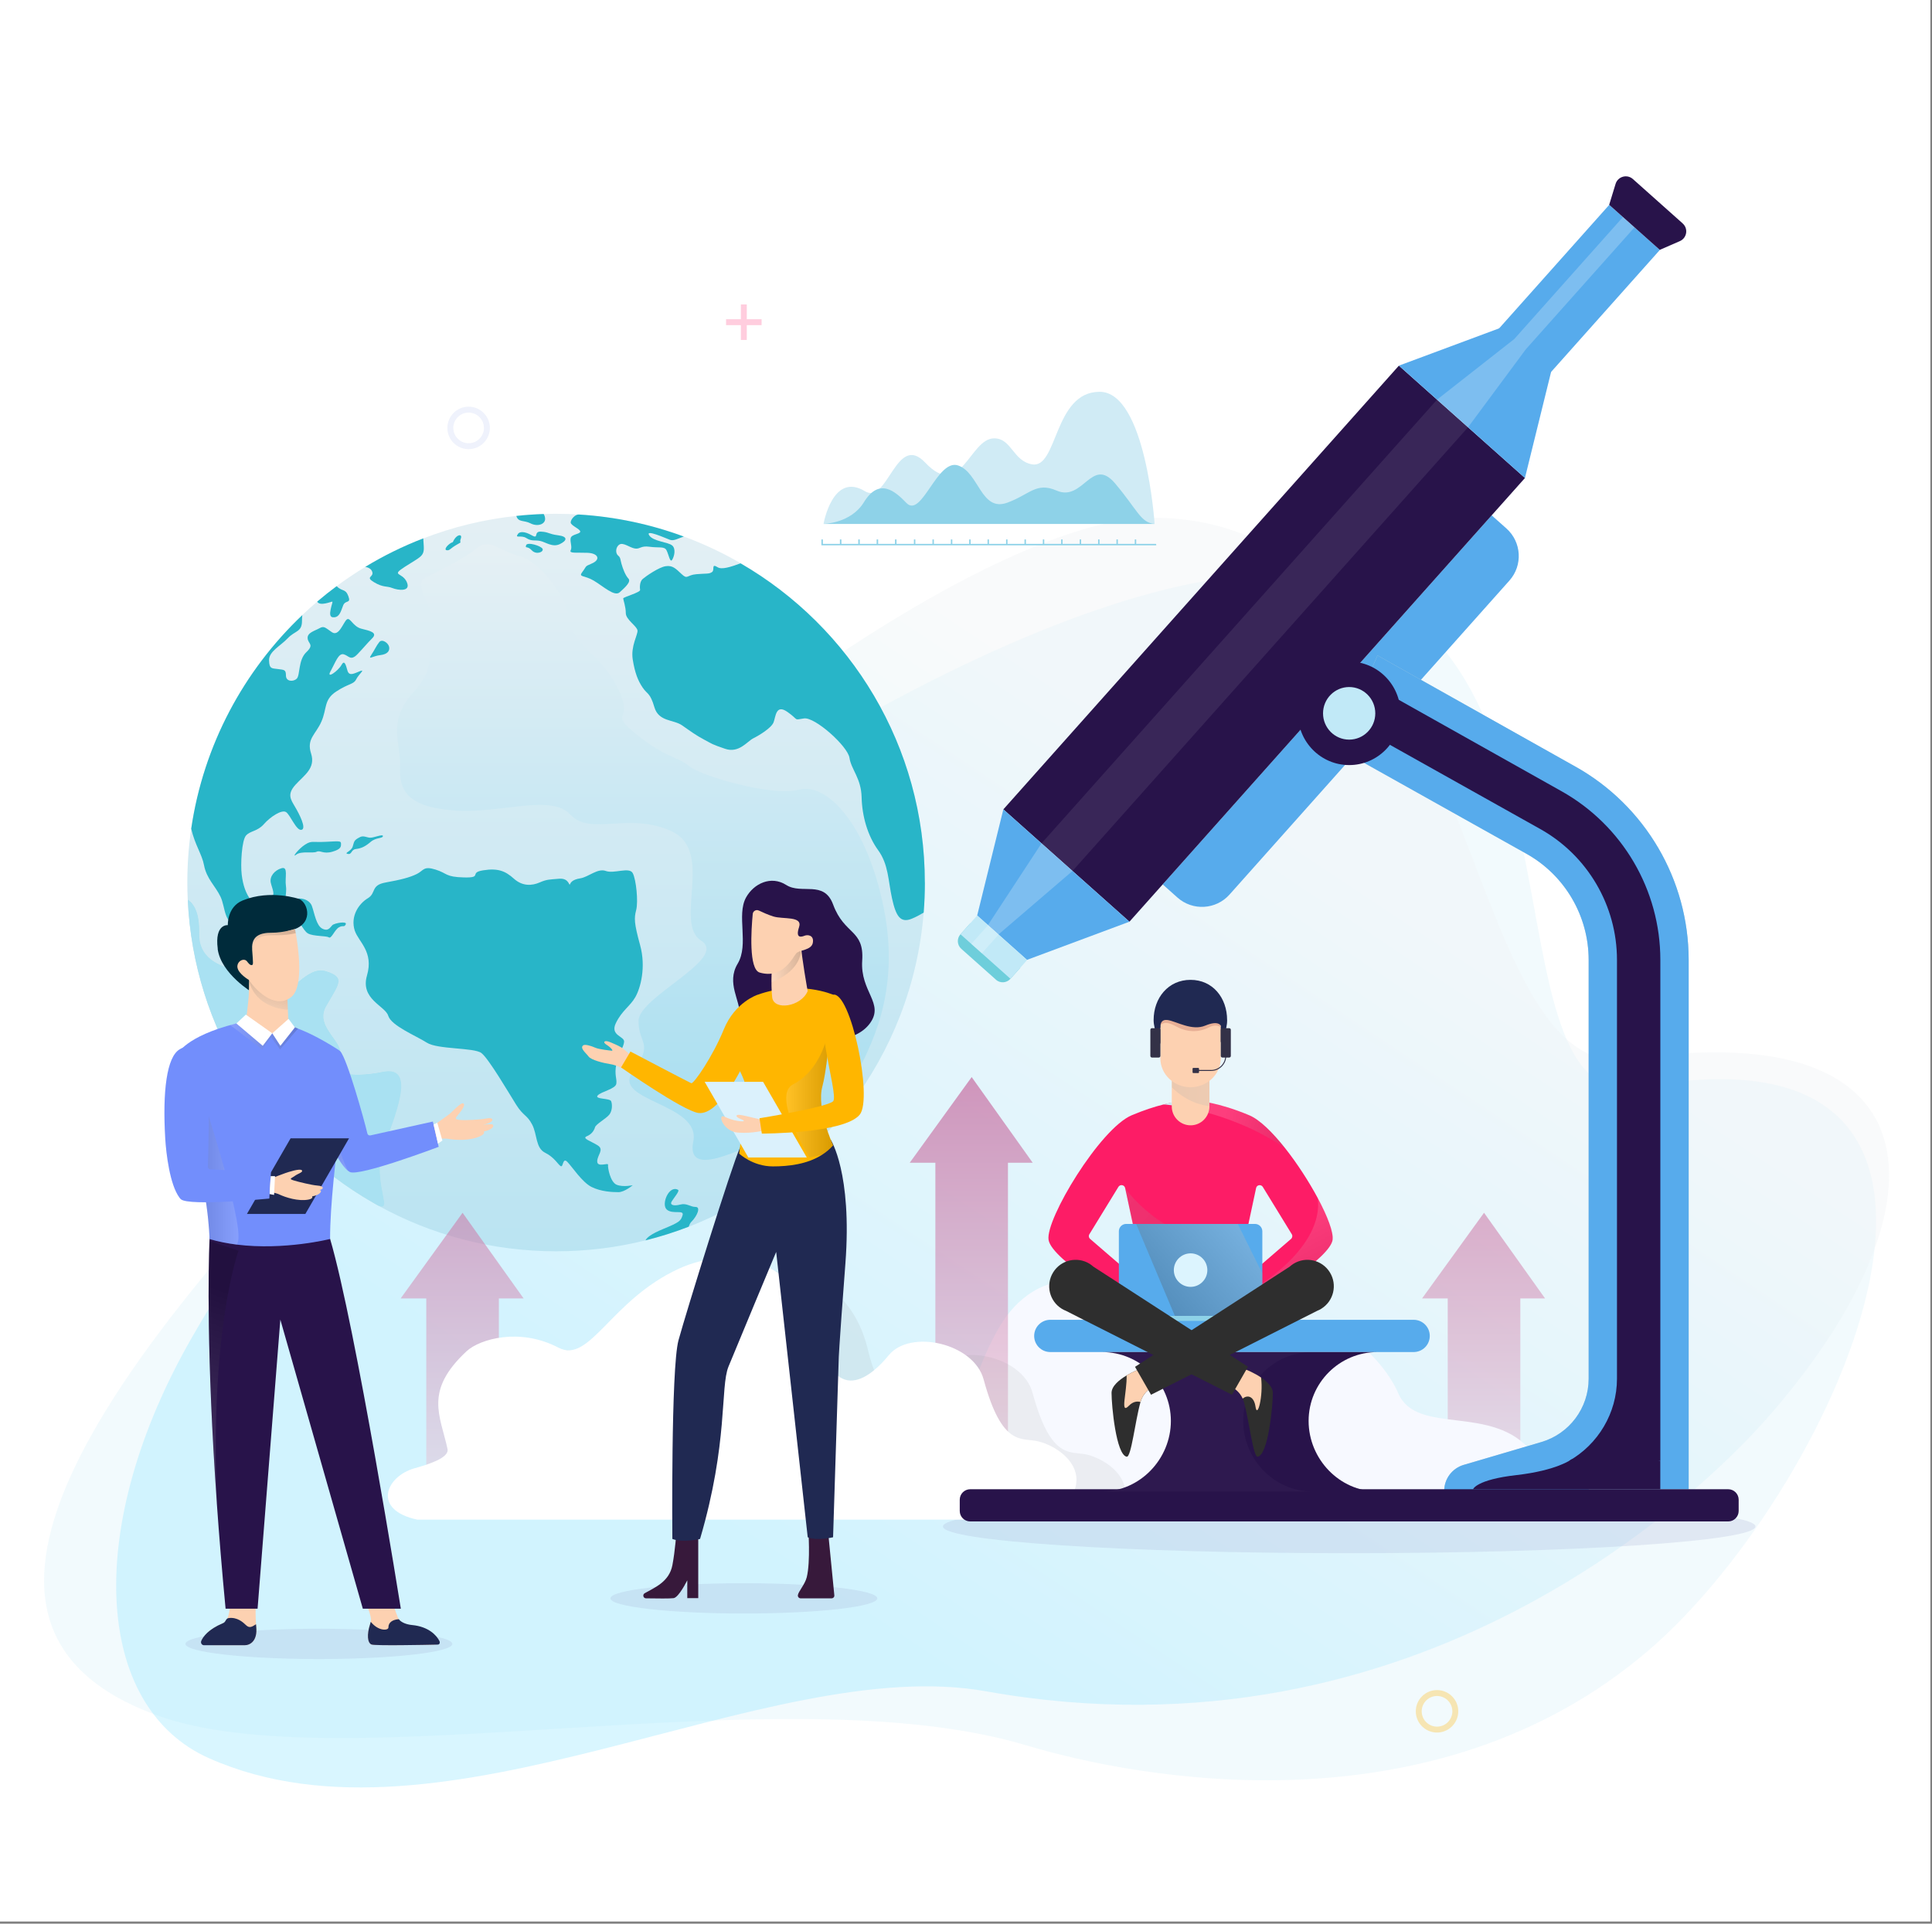
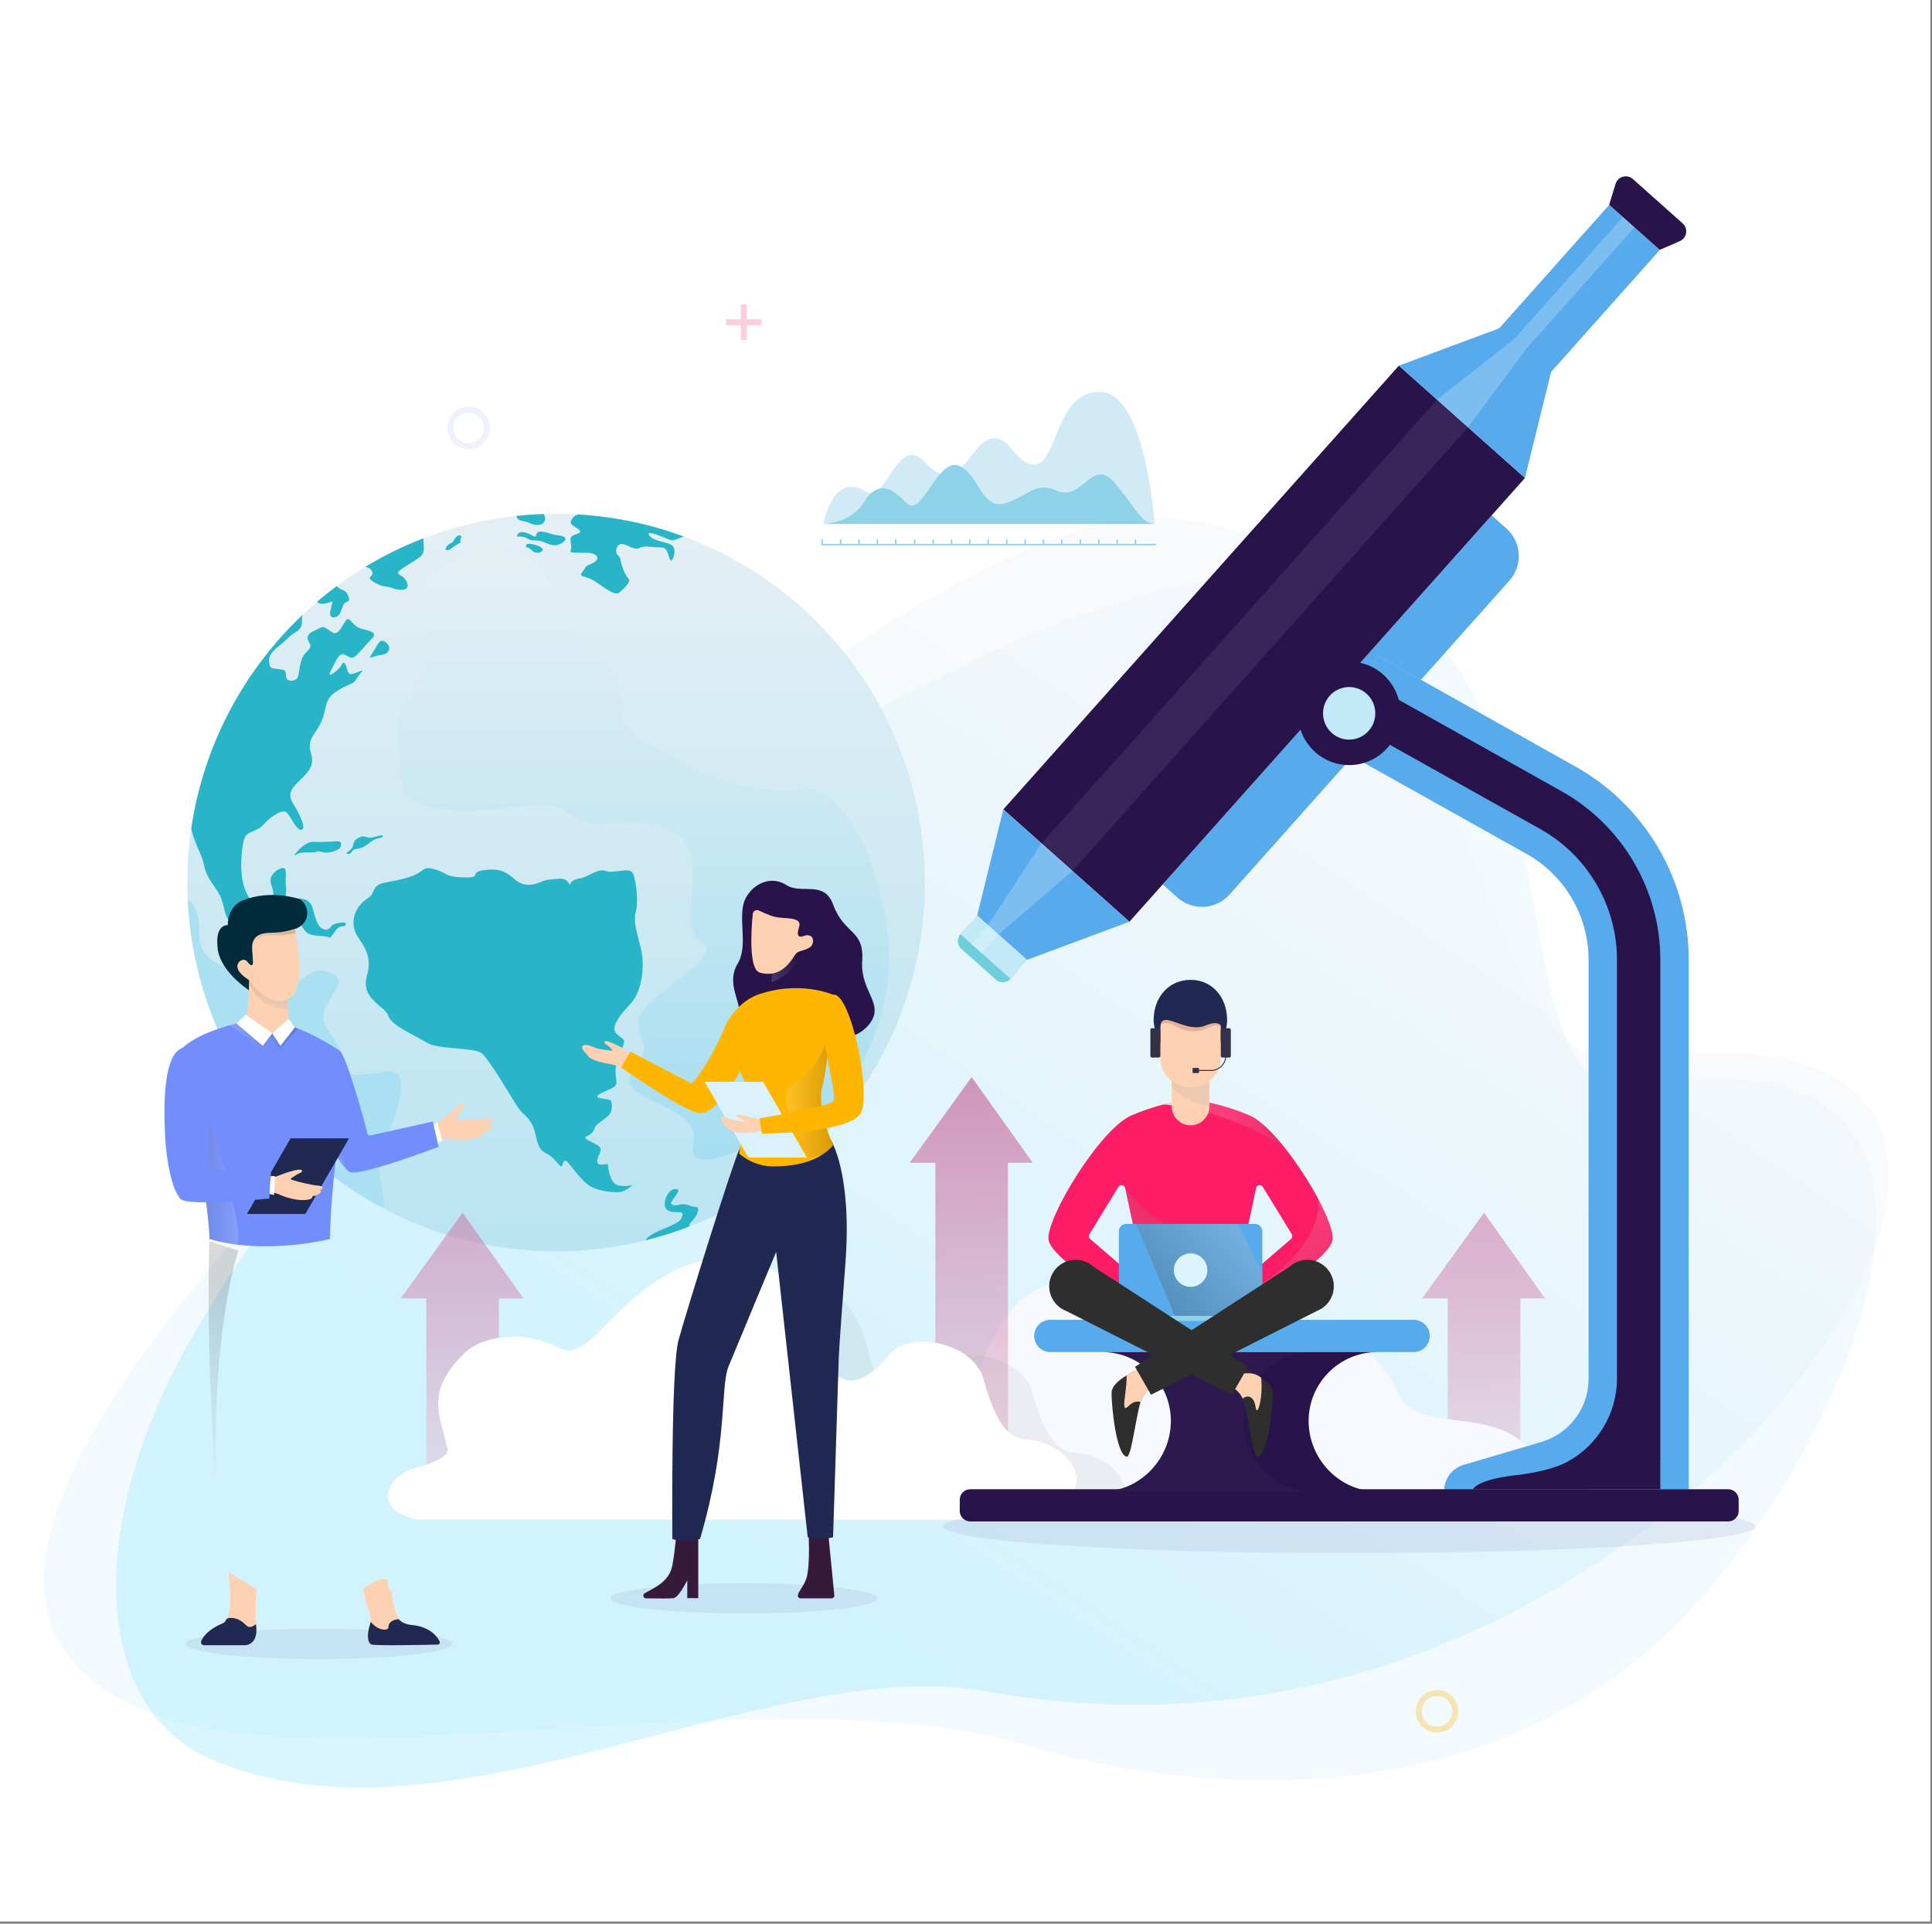
<svg xmlns="http://www.w3.org/2000/svg" width="482" height="480" viewBox="0 0 482 480" fill="none">
  <rect x="0" y="0" width="482" height="480" fill="#808080" stroke="none" />
  <rect width="481.59" height="479.45" fill="white" />
  <path opacity="0.15" d="M95.998 268.769C21.135 345.018 -19.745 406.321 38.898 427.907C84.942 444.864 194.827 417.153 256.063 435.497C283.741 443.791 357.508 457.91 411.254 411.821C459.064 370.807 511.615 252.37 409.119 271.296C367.948 278.897 401.461 149.953 323.614 143.536C268.437 138.987 158.955 204.649 95.998 268.769V268.769Z" fill="#A9E1F2" />
  <path opacity="0.42" d="M440.408 354.374C424.937 371.824 354.177 441.343 246.013 422.015C191.082 412.2 110.63 464.628 52.212 438.738C23.192 425.872 20.878 380.599 48.008 333.492C59.724 313.125 69.404 300.661 89.38 274.559C147.486 198.635 246.282 129.295 287.251 129.183C370.352 128.948 362.415 270.837 406.481 264.309C486.329 252.482 485.893 303.065 440.397 354.385L440.408 354.374Z" fill="url(#paint0_linear_2250_2)" />
  <path opacity="0.57" d="M385.465 323.981L370.24 302.607L354.78 323.981H361.185V375.614H379.294V323.981H385.465Z" fill="url(#paint1_linear_2250_2)" />
  <path d="M92.945 300.025C93.069 300.081 93.203 300.159 93.338 300.249C93.203 300.181 93.08 300.103 92.945 300.025Z" fill="#C0E1E6" />
  <path d="M230.743 220.21C230.743 222.736 230.643 225.229 230.441 227.7C227.557 263.583 204.071 293.653 171.832 306.083C168.345 307.436 164.745 308.576 161.056 309.493C153.913 311.27 146.435 312.22 138.744 312.22C122.625 312.22 107.478 308.073 94.309 300.796C98.334 302.73 92.812 294.715 95.539 286.879C98.457 278.506 104.135 265.751 95.539 267.428C86.943 269.105 81.834 267.663 84.45 264.074C87.066 260.486 78.235 256.63 81.354 251.119C84.472 245.608 86.395 243.92 81.354 242.321C76.312 240.723 72.478 249.196 70.533 245.339C68.588 241.483 49.394 244.836 49.696 232.886C49.808 228.27 48.679 225.676 46.834 224.458C46.767 223.049 46.734 221.63 46.734 220.21C46.734 215.638 47.069 211.144 47.717 206.74C50.78 185.881 60.83 167.302 75.429 153.452C76.636 152.301 77.877 151.183 79.151 150.098C80.716 148.768 82.326 147.483 83.992 146.253C86.294 144.543 88.675 142.944 91.135 141.446C95.718 138.674 100.558 136.293 105.611 134.337C112.944 131.509 120.724 129.586 128.829 128.725C131.076 128.479 133.356 128.323 135.636 128.256C136.665 128.211 137.693 128.2 138.733 128.2C140.644 128.2 142.522 128.256 144.4 128.367C153.567 128.926 162.353 130.815 170.603 133.867C175.532 135.689 180.261 137.914 184.744 140.518C212.232 156.437 230.721 186.16 230.721 220.21H230.743Z" fill="url(#paint2_linear_2250_2)" />
  <path d="M88.53 232.25C89.413 234.977 93.292 237.436 91.559 243.395C89.827 249.341 96.098 250.962 96.858 253.455C97.618 255.948 103.777 258.43 106.483 260.162C109.188 261.895 118.276 261.347 120.109 262.756C121.943 264.164 126.928 272.705 128.761 275.622C130.595 278.54 131.467 278.115 132.763 280.597C134.06 283.089 133.591 286.432 135.994 287.628C138.386 288.813 139.258 290.657 139.906 290.981C140.555 291.306 140.342 288.712 141.527 289.897C142.712 291.082 145.205 294.983 147.586 296.168C149.967 297.353 152.773 297.465 154.293 297.465C155.813 297.465 157.859 295.732 157.859 295.732C157.859 295.732 155.478 296.269 153.857 295.621C152.236 294.972 151.588 291.294 151.7 290.646C151.812 289.998 148.995 291.406 148.995 289.785C148.995 288.164 150.828 286.868 149.106 285.783C147.374 284.699 145.104 284.051 146.401 283.514C147.698 282.978 148.234 282.005 148.458 281.245C148.682 280.485 151.275 279.076 152.024 278.104C152.784 277.131 152.784 275.51 152.46 274.75C152.136 273.99 148.246 274.314 149.106 273.342C149.967 272.369 153.544 271.721 153.757 270.424C153.969 269.127 153.22 268.256 153.757 265.561C154.293 262.856 155.59 261.347 155.702 259.939C155.813 258.53 152.136 258.43 153.645 255.288C155.154 252.147 157.211 251.074 158.508 248.794C159.804 246.513 161.213 241.326 159.692 235.815C158.183 230.304 158.183 229.108 158.72 227.052C159.256 224.995 158.72 219.484 157.859 217.863C156.998 216.242 153.209 218.075 151.152 217.326C149.095 216.566 146.826 218.835 144.769 219.16C142.712 219.484 142.388 220.244 142.176 220.669C141.963 221.105 141.963 219.048 139.47 219.26C136.978 219.472 136.441 219.405 134.608 220.199C132.775 220.993 130.394 221.205 128.225 219.26C126.067 217.315 124.223 216.577 120.545 217.159C116.868 217.74 120.545 219.048 115.783 218.936C111.021 218.824 111.67 217.908 108.64 216.969C105.611 216.018 105.723 217.214 103.99 218.075C102.257 218.936 99.988 219.517 96.198 220.199C92.409 220.881 93.929 222.826 91.761 224.134C89.592 225.431 87.323 228.572 88.519 232.25H88.53Z" fill="#28B5C8" />
  <path d="M172.514 304.82C172.235 305.099 172.011 305.546 171.821 306.083C168.333 307.436 164.734 308.576 161.045 309.492C161.347 308.844 162.342 307.927 165.528 306.62C169.474 304.988 169.854 304.675 170.29 303.21C170.726 301.746 167.797 303.098 166.344 301.802C164.89 300.505 166.891 295.62 169.161 296.883C169.652 297.151 168.076 298.929 167.562 299.801C167.048 300.661 168.076 300.997 169.708 300.561C171.329 300.125 172.19 301.153 173.543 301.153C174.895 301.153 173.923 303.423 172.514 304.831V304.82Z" fill="#28B5C8" />
  <path d="M82.472 167.459C81.287 169.627 84.416 167.347 85.177 165.95C85.937 164.552 86.261 165.838 86.686 167.336C87.122 168.834 88.418 168.007 89.827 167.459C91.236 166.922 89.503 168.219 88.855 169.516C88.206 170.812 87.021 170.488 83.88 172.545C80.739 174.602 81.611 176.759 80.202 180.012C78.794 183.265 76.413 184.338 77.609 188.016C78.794 191.694 75.876 193.427 73.719 195.808C71.55 198.189 72.534 199.485 73.607 201.319C74.691 203.152 76.525 206.729 75.228 207.053C73.931 207.377 72.411 203.264 71.338 202.615C70.253 201.967 67.448 203.8 65.827 205.645C64.206 207.478 62.473 207.266 61.389 208.462C60.304 209.647 59.98 215.705 60.304 218.276C60.629 220.847 61.277 222.949 62.797 224.905C64.306 226.85 65.715 224.793 67.336 224.145C68.957 223.497 67.872 221.764 67.548 220.221C67.224 218.668 68.521 217.125 70.253 216.633C71.986 216.152 71.013 218.958 71.338 221.116C71.662 223.284 70.477 224.793 72.098 226.303C73.719 227.812 73.283 224.793 73.931 224.357C74.579 223.922 77.173 224.246 77.821 226.09C78.47 227.923 78.906 230.953 80.415 231.713C81.924 232.473 82.36 231.389 82.907 230.852C83.444 230.316 86.697 229.768 86.261 230.64C85.825 231.501 85.613 230.752 84.528 231.4C83.444 232.048 82.695 234.318 82.035 233.893C81.387 233.457 78.246 233.68 76.849 232.92C75.451 232.16 74.792 229.03 72.634 229.354C70.466 229.678 70.578 230.539 68.096 229.242C65.603 227.946 65.603 228.382 64.418 228.706C63.233 229.03 63.557 230.975 59.656 230.875C55.766 230.763 56.303 226.437 55.006 223.731C53.709 221.026 51.541 219.294 50.892 215.839C50.4 213.19 48.601 210.753 47.706 206.774C50.769 185.915 60.819 167.336 75.418 153.486C75.362 153.966 75.34 154.458 75.34 154.939C75.34 157.756 73.607 157.32 71.774 159.265C69.94 161.21 67.067 162.54 67.123 164.776C67.179 167.012 67.883 166.721 69.393 166.945C70.902 167.157 71.338 167.056 71.338 168.566C71.338 170.075 73.171 170.186 74.043 169.326C74.904 168.465 74.367 164.675 76.424 162.73C78.481 160.785 76.86 160.674 76.748 159.265C76.636 157.857 78.481 157.432 79.666 156.772C80.851 156.113 81.074 156.56 82.807 157.745C84.54 158.93 85.624 155.364 86.485 154.604C87.345 153.843 87.994 156.336 90.162 156.873C92.331 157.409 94.276 157.845 92.868 159.254C91.459 160.662 90.922 161.411 89.19 163.222C87.457 165.033 87.021 163.58 85.724 163.256C84.428 162.932 83.668 165.313 82.483 167.47L82.472 167.459Z" fill="#28B5C8" />
  <path d="M101.475 145.213C102.626 147.739 99.306 147.303 97.864 146.722C96.422 146.152 95.629 146.655 93.326 145.28C91.023 143.905 93.248 144.051 92.89 142.754C92.689 142.027 92.063 141.614 91.124 141.446C95.696 138.674 100.547 136.281 105.6 134.336C105.633 134.895 105.678 135.566 105.723 136.337C105.868 138.864 104.862 138.931 101.106 141.357C97.361 143.782 100.312 142.687 101.475 145.202V145.213Z" fill="#28B5C8" />
  <path d="M85.612 151.06C85.042 152.502 84.752 153.877 83.444 154.022C82.147 154.167 82.293 153.083 82.505 151.999C82.717 150.915 83.086 150.121 82.874 150.11C82.661 150.099 79.777 151.351 79.14 150.11C80.705 148.779 82.315 147.494 83.98 146.264C85.378 147.673 86.183 146.801 86.909 148.757C87.636 150.702 86.183 149.618 85.612 151.06V151.06Z" fill="#28B5C8" />
  <path d="M94.622 160.215C93.929 161.042 93.471 162.16 92.599 163.457C91.738 164.754 93.035 163.669 94.902 163.457C96.769 163.245 97.294 162.306 97.07 161.367C96.847 160.428 95.349 159.332 94.611 160.215H94.622Z" fill="#28B5C8" />
  <path d="M113.011 135.197C112.944 135.354 112.698 135.354 112.553 135.443C111.48 136.091 110.731 137.164 111.424 137.287C112.217 137.433 112.285 136.851 113.95 135.912C115.605 134.973 114.453 135.7 114.956 134.403C115.459 133.107 113.861 133.241 113.011 135.197Z" fill="#28B5C8" />
-   <path d="M230.743 220.209C230.743 222.736 230.643 225.229 230.441 227.699C229.469 228.303 228.452 228.828 227.513 229.219C224.617 230.427 223.511 228.571 222.538 224.133C221.566 219.695 221.677 215.693 219.073 212.127C216.479 208.561 215.071 203.688 214.959 198.937C214.847 194.175 212.366 192.017 211.93 189.1C211.494 186.182 203.277 178.827 200.572 179.263C197.867 179.698 199.387 179.698 196.459 177.642C193.541 175.585 193.541 178.827 192.993 180.235C192.446 181.644 189.427 183.477 187.907 184.237C186.398 184.997 184.341 188.026 180.876 186.83C177.41 185.645 177.735 185.645 175.689 184.561C173.632 183.477 172.335 182.504 170.178 180.995C168.009 179.486 164.343 180.134 163.258 176.457C162.174 172.779 161.526 173.316 160.352 171.594C159.167 169.861 158.396 167.916 157.859 164.563C157.323 161.209 159.156 158.392 159.044 157.319C158.932 156.235 156.127 154.614 156.127 152.993C156.127 151.372 155.478 149.639 155.478 149.315C155.478 148.991 159.804 147.806 159.693 147.203C159.581 146.599 159.581 145.101 160.352 144.453C161.112 143.804 164.343 141.535 166.075 141.278C167.808 141.021 168.568 141.859 170.077 143.268C171.586 144.676 171.262 143.48 173.755 143.268C176.248 143.055 176.896 143.268 177.645 142.731C178.405 142.195 177.321 140.462 179.054 141.546C180.06 142.172 182.24 141.49 184.755 140.562C212.243 156.47 230.732 186.204 230.732 220.243L230.743 220.209Z" fill="#28B5C8" />
  <path d="M167.696 136.092C168.669 136.952 168.233 138.797 167.696 139.669C167.16 140.541 166.836 138.372 166.288 137.31C165.751 136.248 164.343 136.751 162.074 136.427C159.804 136.103 159.693 137.075 158.396 136.863C157.099 136.651 155.478 135.242 154.506 135.89C153.533 136.539 153.533 138.059 154.182 138.596C154.83 139.132 154.718 139.456 155.042 140.652C155.367 141.837 156.015 143.57 156.775 144.364C157.535 145.157 155.914 146.599 154.606 147.784C153.31 148.969 150.493 146.275 148.112 144.867C145.731 143.458 144.222 144.107 145.295 142.698C146.379 141.29 145.764 141.379 147.564 140.641C149.945 139.669 149.297 138.048 146.591 137.936C143.886 137.824 141.941 138.148 142.377 137.31C142.813 136.472 142.165 135.231 142.377 134.258C142.59 133.286 144.758 133.286 144.758 132.637C144.758 131.989 142.377 131.128 142.377 130.368C142.377 129.608 143.428 128.378 144.378 128.378H144.389C153.556 128.937 162.353 130.827 170.592 133.878C169.161 134.359 168.088 135.041 167.138 134.694C165.953 134.258 160.967 131.989 161.951 133.554C162.923 135.119 166.713 135.231 167.685 136.103L167.696 136.092Z" fill="#28B5C8" />
  <path d="M129.254 133.174C128.326 134.494 129.958 133.387 131.31 134.259C132.663 135.12 133.367 134.695 134.72 134.963C136.072 135.231 137.805 136.64 139.638 135.779C141.472 134.918 141.751 133.879 139.258 133.566C136.766 133.242 136.967 132.761 134.977 132.649C132.987 132.537 134.552 134.65 132.663 133.566C130.774 132.481 129.622 132.671 129.254 133.186V133.174Z" fill="#28B5C8" />
  <path d="M135.994 129.395C136.084 130.804 134.116 131.497 132.339 130.58C130.707 129.742 129.31 130.39 128.818 128.736C131.065 128.49 133.334 128.333 135.637 128.255C135.827 128.579 135.972 128.959 135.994 129.384V129.395Z" fill="#28B5C8" />
  <path d="M131.254 136.047C130.975 136.986 131.523 136.081 132.663 137.31C133.803 138.529 135.692 137.724 135.368 136.964C135.044 136.204 131.534 135.142 131.254 136.047Z" fill="#28B5C8" />
  <path d="M73.897 213.246C75.228 212.262 78.078 212.989 78.984 212.531C79.889 212.072 80.605 213.168 82.874 212.531C85.143 211.882 85.076 211.234 85.076 210.519C85.076 209.803 84.718 209.87 81.286 210.049C77.855 210.228 77.787 209.691 76.133 210.731C74.479 211.771 72.634 214.196 73.897 213.257V213.246Z" fill="#28B5C8" />
  <path d="M89.793 208.886C88.206 209.669 88.385 210.004 87.993 211.234C87.602 212.464 85.691 212.855 86.764 213.067C87.848 213.28 87.524 211.983 88.821 211.838C90.118 211.692 91.124 211.223 92.465 210.071C93.795 208.92 95.494 209.244 95.528 208.629C95.561 208.014 93.259 209.065 92.353 209.021C91.448 208.987 90.721 208.417 89.793 208.875V208.886Z" fill="#28B5C8" />
  <path d="M107.958 155.073C105.689 162.126 109.881 165.29 103.162 172.701C96.444 180.124 100.044 185.422 99.809 191.168C99.574 196.914 101.228 201.273 113.111 202.212C124.994 203.151 137.38 197.931 142.343 203.297C147.295 208.662 157.099 202.447 167.674 207.477C178.237 212.508 168.031 230.326 174.94 234.731C181.848 239.124 159.301 248.726 159.301 254.718C159.301 260.71 163.247 260.095 157.859 267.428C152.471 274.761 174.884 275.264 172.972 284.777C171.061 294.29 184.508 286.755 193.127 283.324C201.746 279.903 209.604 276.08 213.226 268.881C216.848 261.671 224.818 248.044 220.481 226.559C216.132 205.074 206.061 195.226 199.342 197.037C192.624 198.848 174.805 193.594 171.966 191.179C169.127 188.765 166.243 189.245 158.809 183.254C151.375 177.262 158.574 180.381 154.013 171.505C149.453 162.629 143.383 161.69 142.343 155.084C141.303 148.477 134.261 139.847 129.622 138.774C124.994 137.69 122.132 134.057 118.879 136.829C115.638 139.602 108.316 142.966 105.745 144.397C103.162 145.839 108.673 152.859 107.958 155.073V155.073Z" fill="url(#paint3_linear_2250_2)" />
  <path d="M94.298 300.785C93.974 300.617 93.661 300.427 93.348 300.249C93.214 300.159 93.08 300.081 92.957 300.025C66.497 284.8 48.321 256.809 46.846 224.458C48.679 225.677 49.819 228.27 49.707 232.887C49.406 244.826 68.599 241.483 70.544 245.34C72.489 249.196 76.323 240.712 81.365 242.322C86.406 243.92 84.484 245.597 81.365 251.119C78.246 256.641 87.077 260.487 84.461 264.075C81.846 267.663 86.954 269.105 95.55 267.428C104.147 265.752 98.468 278.506 95.55 286.879C92.823 294.715 98.345 302.73 94.321 300.796L94.298 300.785Z" fill="#C0E1E6" />
  <path d="M94.298 300.785C93.974 300.617 93.661 300.427 93.348 300.249C93.214 300.159 93.08 300.081 92.957 300.025C66.497 284.8 48.321 256.809 46.846 224.458C48.679 225.677 49.819 228.27 49.707 232.887C49.406 244.826 68.599 241.483 70.544 245.34C72.489 249.196 76.323 240.712 81.365 242.322C86.406 243.92 84.484 245.597 81.365 251.119C78.246 256.641 87.077 260.487 84.461 264.075C81.846 267.663 86.954 269.105 95.55 267.428C104.147 265.752 98.468 278.506 95.55 286.879C92.823 294.715 98.345 302.73 94.321 300.796L94.298 300.785Z" fill="#A9E1F2" />
  <path d="M94.298 300.785C94.03 300.651 93.717 300.472 93.348 300.248C93.661 300.427 93.974 300.606 94.298 300.785Z" fill="#61B6CA" />
  <path opacity="0.57" d="M130.629 323.981L115.403 302.607L99.955 323.981H106.349V375.614H124.458V323.981H130.629Z" fill="url(#paint4_linear_2250_2)" />
  <path d="M237.215 375.089H363.689C378.054 375.089 391.948 374.586 382.223 362.346C372.498 350.105 353.506 358.377 348.866 347.691C344.239 337.004 328.488 324.093 317.958 331.895C307.428 339.698 292.817 337.988 280.476 326.127C272.819 318.761 265.24 318.47 259.204 321.443C255.526 323.265 252.407 326.306 250.216 329.704C246.572 335.361 243.911 342.202 241.989 348.842C238.076 362.401 237.215 375.1 237.215 375.1V375.089Z" fill="#F7F9FF" />
  <path opacity="0.22" d="M112.855 410.178C112.855 412.268 97.954 413.956 79.565 413.956C61.176 413.956 46.276 412.257 46.276 410.178C46.276 408.099 61.176 406.4 79.565 406.4C97.954 406.4 112.855 408.099 112.855 410.178Z" fill="#9FAAD4" />
  <path opacity="0.22" d="M218.872 398.82C218.872 400.91 203.96 402.598 185.582 402.598C167.205 402.598 152.292 400.899 152.292 398.82C152.292 396.74 167.205 395.041 185.582 395.041C203.96 395.041 218.872 396.74 218.872 398.82Z" fill="#9FAAD4" />
  <path opacity="0.22" d="M437.959 380.879C437.959 384.568 392.586 387.552 336.604 387.552C280.622 387.552 235.248 384.568 235.248 380.879C235.248 377.19 280.622 374.205 336.604 374.205C392.586 374.205 437.959 377.19 437.959 380.879Z" fill="#9FAAD4" />
  <path opacity="0.57" d="M257.639 290.121L242.414 268.748L226.965 290.121H233.359V363.24H251.468V290.121H257.639Z" fill="url(#paint5_linear_2250_2)" />
  <g style="mix-blend-mode:multiply" opacity="0.12">
    <path d="M280.744 372.708C280.733 373.233 280.666 373.736 280.554 374.217H109.545C110.563 372.227 112.798 370.461 115.582 369.678C118.824 368.762 124.312 367.118 123.832 364.86C122.032 356.465 117.907 350.429 128.56 340.502C131.902 337.384 141.918 334.544 151.487 339.575C159.133 343.588 164.152 328.664 180.093 320.582C180.563 320.348 181.043 320.113 181.535 319.889C190.69 315.664 202.215 316.1 209.772 323.835C212.835 326.976 215.249 331.314 216.591 337.026C221.219 356.845 232.129 343.666 233.962 341.43C239.294 334.947 255.134 338.423 257.594 347.511C262.244 364.637 267.14 361.943 271.254 362.971C275.367 364 280.867 367.599 280.755 372.719L280.744 372.708Z" fill="#8D9294" />
  </g>
  <path d="M268.549 369.398C268.336 379.235 250.026 379.179 250.026 379.179H104.124C92.699 376.742 96.276 368.381 103.397 366.369C106.639 365.452 112.128 363.809 111.647 361.551C109.847 353.156 105.722 347.119 116.376 337.182C119.718 334.063 129.734 331.235 139.303 336.254C147.183 340.39 152.258 324.438 169.35 316.568C182.228 310.633 199.767 313.897 204.395 333.705C209.023 353.525 219.933 340.345 221.766 338.109C227.099 331.626 242.939 335.102 245.398 344.191C250.048 361.316 254.944 358.622 259.058 359.65C263.172 360.679 268.671 364.278 268.56 369.398H268.549Z" fill="white" />
  <path d="M184.453 252.986C184.811 249.789 181.122 245.306 184.028 240.466C186.934 235.626 183.659 228.36 186.141 223.911C188.064 220.468 192.345 218.388 196.168 220.825C199.991 223.262 205.569 219.517 207.849 225.699C210.666 233.345 215.63 231.87 215.104 239.695C214.579 247.52 220.705 250.303 217.027 255.344C213.349 260.386 204.306 260.386 198.303 258.296C192.3 256.205 183.57 260.9 184.453 252.986V252.986Z" fill="#28134A" />
  <path d="M157.457 263.449C157.457 263.449 155.836 261.828 154.93 261.303C154.025 260.778 153.131 260.431 152.348 260.085C150.783 259.392 150.247 260.029 151.297 260.666C152.337 261.303 153.108 262.231 152.639 262.175C152.18 262.119 149.475 261.851 148.525 261.426C147.452 260.945 145.92 260.498 145.484 260.845C144.601 261.549 146.211 262.756 146.848 263.628C147.485 264.5 150.559 265.26 152.236 265.517C153.913 265.774 155.355 266.658 155.355 266.658L157.457 263.461V263.449Z" fill="#FDD1B1" />
  <path d="M189.047 248.191C189.047 248.191 183.369 250.001 180.585 256.832C177.802 263.673 173.051 270.503 172.47 270.279C171.888 270.056 157.289 262.376 157.289 262.376L154.942 266.344C154.942 266.344 170.357 277.143 174.214 277.702C179.836 278.507 186.264 264.019 186.264 264.019L189.047 248.191V248.191Z" fill="#FFB600" />
  <path d="M174.202 382.433V398.765H171.464V394.316C171.464 394.316 169.362 398.575 168.054 398.765C167.216 398.888 163.907 398.855 161.168 398.81C160.475 398.81 160.229 397.882 160.844 397.536C163.337 396.116 166.959 394.696 167.752 390.527C168.445 386.916 168.758 382.199 168.758 382.199L174.202 382.422V382.433Z" fill="#37193B" />
  <path d="M206.575 382.031L208.151 398.061C208.196 398.463 207.872 398.81 207.469 398.81H199.734C199.32 398.81 199.007 398.441 199.052 398.038C199.175 397.099 200.818 395.356 201.265 393.567C202.249 389.632 201.645 381.461 201.645 381.461L206.553 382.031H206.575Z" fill="#37193B" />
  <path d="M207.246 284.386C207.246 284.386 212.634 292.625 210.912 315.272C209.191 337.909 209.247 339.06 209.247 339.06L207.838 383.573C207.838 383.573 203.814 384.534 201.511 383.573L193.642 312.377C193.642 312.377 183.86 335.807 181.748 340.983C179.635 346.159 181.748 359.875 174.649 383.998C174.649 383.998 170.424 385.004 167.741 383.998C167.741 383.998 167.361 341.475 169.272 334.421C171.195 327.367 182.62 290.668 184.576 286.476C186.543 282.285 207.235 284.397 207.235 284.397L207.246 284.386Z" fill="#202952" />
  <path d="M207.838 285.795C207.011 286.734 206.061 287.516 205.043 288.165C201.388 290.49 196.76 291.038 192.814 291.038C187.773 291.038 184.408 287.841 184.408 287.841C184.408 287.841 185.962 275.432 186.096 272.112C186.23 268.781 182.385 264.466 182.776 261.884C183.86 254.663 189.047 248.202 189.047 248.202C199.409 244.49 207.849 248.202 207.849 248.202C207.849 248.202 207.626 251.6 207.234 255.87C206.754 261.225 206.016 267.954 205.166 271.084C203.635 276.718 207.849 285.795 207.849 285.795H207.838Z" fill="#FFB600" />
  <path style="mix-blend-mode:multiply" opacity="0.15" d="M207.838 285.794C207.011 286.733 206.061 287.516 205.044 288.164L201.947 288.813C201.947 288.813 192.356 273.375 197.856 270.569C203.356 267.763 205.972 261.503 207.067 255.858H207.224C206.743 261.213 206.005 267.942 205.156 271.072C203.624 276.706 207.838 285.783 207.838 285.783V285.794Z" fill="url(#paint6_linear_2250_2)" />
  <path d="M201.276 288.812H186.699L175.8 269.932H190.377L201.276 288.812Z" fill="#DBF1FC" />
  <path d="M190.243 279.445C190.243 279.445 187.505 278.785 186.163 278.483C185.112 278.249 183.67 277.913 183.76 278.483C183.86 279.053 185.604 279.367 185.571 279.68C185.537 279.993 182.854 279.679 180.831 278.673C178.819 277.667 180.35 282.318 184.095 282.608C187.84 282.899 191.194 281.938 191.194 281.938L190.232 279.445H190.243Z" fill="#FDD1B1" />
  <path d="M207.838 248.19C201.187 249.598 209.504 273.263 207.838 274.795C206.173 276.326 189.483 279.02 189.483 279.02L190.064 282.854C190.064 282.854 210.655 282.854 214.489 278.126C217.809 274.034 212.209 247.273 207.838 248.201V248.19Z" fill="#FFB600" />
-   <path d="M201.5 247.307C199.823 251.242 193.06 252.214 192.646 248.861C192.445 247.206 192.445 244.814 192.501 242.824C192.557 240.768 192.669 239.136 192.669 239.136C192.669 239.136 199.655 232.473 199.801 235.547C199.946 238.621 201.5 247.318 201.5 247.318V247.307Z" fill="#FDD1B1" />
  <path style="mix-blend-mode:multiply" opacity="0.15" d="M199.801 237.805C198.94 242.209 194.368 244.378 192.513 245.082C192.568 243.025 192.68 241.393 192.68 241.393C192.68 241.393 199.667 234.731 199.812 237.805H199.801Z" fill="url(#paint7_linear_2250_2)" />
  <path d="M189.304 227.197C188.645 226.873 187.862 227.32 187.795 228.047C187.426 231.926 186.756 241.864 189.528 242.668C195.43 244.39 197.856 238.7 198.661 237.85C199.466 237.001 202.439 237.124 202.786 235.246C203.132 233.368 201.545 233.144 200.718 233.48C199.89 233.815 198.404 234.195 199.354 231.333C200.304 228.472 195.329 229.444 192.904 228.662C191.596 228.248 190.254 227.645 189.304 227.186V227.197Z" fill="#FDD1B1" />
  <path d="M248.472 244.445L239.82 236.743C238.769 235.804 238.669 234.183 239.608 233.133L242.078 230.36L254.542 241.472L252.072 244.244C251.133 245.295 249.512 245.395 248.461 244.456L248.472 244.445Z" fill="#6ECEDB" />
  <path d="M293.756 223.955L290.067 220.669L372.14 128.58L375.829 131.867C379.618 135.243 379.954 141.067 376.578 144.856L306.746 223.206C303.37 226.996 297.546 227.331 293.756 223.955V223.955Z" fill="#57ABEC" />
  <path d="M348.998 91.236L250.322 201.949L281.774 229.982L380.451 119.269L348.998 91.236Z" fill="#28134A" />
  <path d="M386.974 92.787L374.566 81.72L349.001 91.233L380.446 119.269L386.974 92.787Z" fill="#57ABEC" />
  <path d="M256.208 239.505L243.789 228.438L250.317 201.945L281.773 229.981L256.208 239.505Z" fill="#57ABEC" />
  <path d="M401.474 51.115L373.82 82.141L386.446 93.395L414.1 62.368L401.474 51.115Z" fill="#57ABEC" />
  <path d="M419.805 55.752L407.375 44.674C405.933 43.388 403.63 44.025 403.06 45.881L401.462 51.101L414.082 62.347L419.09 60.167C420.867 59.396 421.247 57.037 419.794 55.752H419.805Z" fill="#28134A" />
  <path d="M243.793 228.431L239.62 233.113L252.088 244.225L256.26 239.543L243.793 228.431Z" fill="#C1E9F7" />
  <path opacity="0.08" d="M358.513 99.722L259.837 210.435L267.572 217.329L366.249 106.616L358.513 99.722Z" fill="white" />
  <path opacity="0.23" d="M358.513 99.717L377.785 84.592L404.893 54.164L407.777 56.735L380.669 87.152L366.249 106.614L358.513 99.717Z" fill="white" />
  <path opacity="0.23" d="M259.84 210.429L246.471 230.829L249.098 233.166L267.565 217.326L259.84 210.429Z" fill="white" />
  <path opacity="0.23" d="M246.492 230.851L242.32 235.533L244.949 237.876L249.121 233.194L246.492 230.851Z" fill="white" />
  <path d="M393.01 191.269L343.668 163.546L333.417 186.484L380.825 213.033C390.394 218.388 396.341 228.538 396.341 239.504V344.023C396.341 351.323 391.534 357.761 384.526 359.818L365.153 365.519C362.28 366.369 360.302 369.007 360.302 372.003H396.341V371.589H421.292V239.504C421.292 219.517 410.46 201.027 393.021 191.269H393.01Z" fill="#BAD3DB" />
  <path d="M393.011 191.269L343.669 163.546L333.418 186.484L380.826 213.033C390.395 218.388 396.342 228.538 396.342 239.504V344.023C396.342 351.323 391.535 357.761 384.526 359.818L365.154 365.519C362.281 366.369 360.302 369.007 360.302 372.003H396.342V371.589H421.292V239.504C421.292 219.517 410.46 201.028 393.022 191.269H393.011Z" fill="#57ABEC" />
  <path d="M391.423 364.525C398.678 360.411 403.407 352.586 403.407 344.023V239.504C403.407 225.978 396.074 213.469 384.28 206.863L342.506 183.466L346.966 173.495L389.557 197.417C404.771 205.935 414.227 222.066 414.227 239.493V364.502H391.435L391.423 364.525Z" fill="#28134A" />
  <path d="M343.423 183.991L336.134 180.392L340.829 169.884L346.955 173.506L348.241 180.068L343.423 183.991Z" fill="#57ABEC" />
  <path d="M414.216 364.524V371.589H367.501C367.501 371.589 368.284 369.197 378.356 368.057C388.427 366.905 392.038 364.155 392.038 364.155L406.861 362.613L414.205 364.524H414.216Z" fill="#28134A" />
  <path d="M431.151 371.59H242.056C240.611 371.59 239.44 372.761 239.44 374.205V377.011C239.44 378.456 240.611 379.627 242.056 379.627H431.151C432.596 379.627 433.767 378.456 433.767 377.011V374.205C433.767 372.761 432.596 371.59 431.151 371.59Z" fill="#28134A" />
  <path d="M262.032 337.361H352.678C354.903 337.361 356.703 335.561 356.703 333.336C356.703 331.112 354.903 329.312 352.678 329.312H262.032C259.807 329.312 258.007 331.112 258.007 333.336C258.007 335.561 259.807 337.361 262.032 337.361Z" fill="#57ABEC" />
  <path d="M343.668 372.148H274.921C284.411 372.148 292.113 364.033 292.113 354.553C292.113 345.074 284.422 337.361 274.921 337.361H343.668C334.178 337.361 326.476 345.063 326.476 354.553C326.476 364.044 334.167 372.148 343.668 372.148Z" fill="#28134A" />
  <g opacity="0.17">
    <path opacity="0.17" d="M327.337 372.148H274.91C284.4 372.148 292.102 364.033 292.102 354.553C292.102 345.074 284.411 337.361 274.91 337.361H327.337C317.846 337.361 310.144 345.063 310.144 354.553C310.144 364.044 317.835 372.148 327.337 372.148Z" fill="white" />
  </g>
  <path d="M349.403 177.989C349.403 185.121 343.668 190.9 336.604 190.9C329.539 190.9 323.804 185.121 323.804 177.989C323.804 170.857 329.539 165.078 336.604 165.078C343.668 165.078 349.403 170.857 349.403 177.989Z" fill="#28134A" />
  <path d="M343.11 177.988C343.11 181.61 340.192 184.55 336.592 184.55C332.993 184.55 330.075 181.61 330.075 177.988C330.075 174.367 332.993 171.427 336.592 171.427C340.192 171.427 343.11 174.367 343.11 177.988Z" fill="#C1E9F7" />
  <path d="M332.467 309.348C331.741 313.953 315.912 323.511 312.559 325.49C312.156 325.724 311.933 325.858 311.933 325.858L311.094 325.344L309.607 324.428L306.544 322.55L322.116 309.113C322.451 308.789 322.507 308.263 322.239 307.895L315.074 296.202C314.671 295.453 313.542 295.609 313.375 296.437L310.345 310.622L308.825 311.237L297.043 316.01L283.74 310.622L280.7 296.437C280.521 295.598 279.392 295.442 278.989 296.202L271.824 307.895C271.545 308.275 271.6 308.789 271.947 309.113L287.519 322.55L282.131 325.858C282.131 325.858 262.389 314.512 261.596 309.359C260.802 304.206 274.44 281.603 282.354 278.271C285.518 276.941 288.189 276.103 290.257 275.589C293.354 274.806 295.075 274.728 295.075 274.728L295.623 276.349L297.02 280.462L298.228 276.908L298.965 274.739C298.965 274.739 303.783 274.963 311.698 278.294C314.291 279.389 317.499 282.564 320.629 286.51C323.636 290.311 326.554 294.838 328.745 298.918C331.204 303.513 332.736 307.548 332.445 309.381L332.467 309.348Z" fill="#FD1C66" />
  <path d="M295.075 274.706L295.623 276.327C292.303 275.69 290.246 275.567 290.246 275.567C293.343 274.784 295.064 274.706 295.064 274.706H295.075Z" fill="#D0EBF5" />
  <path style="mix-blend-mode:multiply" opacity="0.15" d="M320.641 286.477C312.525 280.999 304.141 278.249 298.239 276.885L298.977 274.717C298.977 274.717 303.795 274.94 311.709 278.272C314.302 279.367 317.511 282.542 320.641 286.488V286.477Z" fill="url(#paint8_linear_2250_2)" />
  <path style="mix-blend-mode:multiply" opacity="0.15" d="M332.467 309.348C331.74 313.954 315.912 323.511 312.558 325.49L311.105 325.345L308.824 325.11L309.618 324.428L313.508 321.108C313.508 321.108 330.265 311.304 328.767 298.896C331.226 303.491 332.758 307.515 332.478 309.359L332.467 309.348Z" fill="url(#paint9_linear_2250_2)" />
  <path style="mix-blend-mode:multiply" opacity="0.15" d="M308.814 311.226L297.031 315.999L283.729 310.611L280.688 296.426C280.688 296.426 289.095 308.89 305.806 310.723C307.003 310.846 307.986 311.025 308.802 311.226H308.814Z" fill="url(#paint10_linear_2250_2)" />
  <path d="M301.726 266.568V276.081C301.726 278.674 299.625 280.787 297.031 280.787C294.438 280.787 292.336 278.674 292.336 276.081V266.568H301.737H301.726Z" fill="#FDD1B1" />
  <path style="mix-blend-mode:multiply" opacity="0.21" d="M292.325 267.238L292.605 266.568H301.738V275.991C297.188 275.499 293.935 272.895 292.337 271.285V267.238H292.325Z" fill="url(#paint11_linear_2250_2)" />
  <path d="M306.153 254.529C306.153 256.943 304.99 259.682 303.56 261.415C301.715 263.65 300.15 264.567 297.02 264.567C293.89 264.567 292.593 264.612 290.749 262.365C289.329 260.632 287.809 256.943 287.809 254.529C287.809 248.984 291.476 244.49 297.02 244.49C302.565 244.49 306.142 248.984 306.142 254.529H306.153Z" fill="#202952" />
  <path d="M304.555 254.529V264.053C304.555 268.044 301.179 271.286 297.02 271.286C292.862 271.286 289.486 268.044 289.486 264.053V254.529H304.544H304.555Z" fill="#FDD1B1" />
  <path d="M313.095 305.391H280.968C279.956 305.391 279.135 306.212 279.135 307.224V326.608C279.135 327.62 279.956 328.441 280.968 328.441H313.095C314.108 328.441 314.928 327.62 314.928 326.608V307.224C314.928 306.212 314.108 305.391 313.095 305.391Z" fill="#57ABEC" />
  <path style="mix-blend-mode:screen" opacity="0.3" d="M314.928 317.743V326.608C314.928 327.625 314.101 328.441 313.095 328.441H293.152L283.449 305.391H308.802L314.928 317.743Z" fill="url(#paint12_linear_2250_2)" />
  <path d="M314.112 328.34H280.409V329.581H314.112V328.34Z" fill="#8ED2E8" />
  <path d="M301.212 316.916C301.212 319.23 299.334 321.097 297.031 321.097C294.729 321.097 292.851 319.219 292.851 316.916C292.851 314.613 294.729 312.735 297.031 312.735C299.334 312.735 301.212 314.613 301.212 316.916Z" fill="#DCF4FE" />
  <path d="M317.555 347.557C317.555 350.743 316.404 363.017 313.777 363.475C312.648 363.665 311.664 354.555 310.334 349.826C310.256 349.524 310.144 349.245 310.021 348.976C308.545 345.679 304.644 344.963 303.448 344.818C303.224 344.796 303.101 344.785 303.101 344.785L303.403 344.673L310.915 341.766C310.915 341.766 312.827 342.515 314.604 343.711C316.135 344.74 317.555 346.092 317.555 347.568V347.557Z" fill="#2E2E2E" />
-   <path d="M313.229 351C312.849 348.384 311.24 347.948 310.032 348.976C308.557 345.679 304.655 344.963 303.459 344.818L303.415 344.673L310.927 341.766C310.927 341.766 312.838 342.515 314.615 343.711C315.208 348.362 313.676 354.085 313.229 351V351Z" fill="#FDD1B1" />
+   <path d="M313.229 351C312.849 348.384 311.24 347.948 310.032 348.976C308.557 345.679 304.655 344.963 303.459 344.818L303.415 344.673C310.927 341.766 312.838 342.515 314.615 343.711C315.208 348.362 313.676 354.085 313.229 351V351Z" fill="#FDD1B1" />
  <path d="M311.34 341.039L307.349 348.003L270.93 329.603H270.907L265.922 327.066C265.564 326.931 265.218 326.764 264.882 326.551C261.786 324.629 260.824 320.571 262.747 317.474C264.659 314.378 268.716 313.417 271.824 315.328C272.159 315.541 272.461 315.775 272.752 316.032L304.242 336.422L311.351 341.028L311.34 341.039Z" fill="#2E2E2E" />
  <path d="M291.755 344.785C291.755 344.785 290.85 344.829 289.665 345.176C287.832 345.712 285.339 346.953 284.534 349.826C283.204 354.555 282.22 363.676 281.091 363.475C278.453 363.017 277.313 350.743 277.313 347.557C277.313 345.824 279.28 344.259 281.069 343.197C282.566 342.303 283.941 341.766 283.941 341.766L290.257 344.214L291.755 344.796V344.785Z" fill="#2E2E2E" />
  <path d="M290.257 344.203L289.665 345.176C287.831 345.712 285.339 346.953 284.534 349.826C283.718 349.591 282.678 349.681 281.605 350.787C279.347 353.113 281.203 347.266 281.068 343.197C282.566 342.303 283.941 341.766 283.941 341.766L290.257 344.214V344.203Z" fill="#FDD1B1" />
  <path d="M329.639 326.551C332.736 324.64 333.697 320.571 331.774 317.474C329.863 314.378 325.794 313.417 322.697 315.339C322.362 315.552 322.049 315.786 321.769 316.044L283.17 341.05L287.161 348.014L328.6 327.077C328.957 326.931 329.304 326.764 329.639 326.563V326.551Z" fill="#2E2E2E" />
  <path d="M304.555 254.529V256.262C303.884 255.859 302.956 255.68 301.727 256.306C298.954 257.737 296.048 257.525 293.544 256.172C291.621 255.133 290.526 254.898 289.486 255.781V254.54H304.544L304.555 254.529Z" fill="#E8AF95" />
  <path d="M289.497 256.552C289.497 256.552 289.173 254.126 291.409 254.528C293.644 254.931 297.434 257.278 300.698 255.903C303.962 254.528 304.555 255.903 304.555 255.903C304.555 255.903 306.667 256.25 305.807 254.238C304.946 252.226 302.99 250.448 300.463 250.851C297.937 251.253 292.493 252.796 291.23 252.796C289.967 252.796 288.078 253.668 288.078 253.668L289.497 256.541V256.552Z" fill="#202952" />
  <path d="M289.095 256.552H287.396C287.174 256.552 286.994 256.732 286.994 256.954V263.472C286.994 263.694 287.174 263.874 287.396 263.874H289.095C289.317 263.874 289.498 263.694 289.498 263.472V256.954C289.498 256.732 289.317 256.552 289.095 256.552Z" fill="#333147" />
  <path d="M306.667 256.552H304.968C304.746 256.552 304.566 256.732 304.566 256.954V263.472C304.566 263.694 304.746 263.874 304.968 263.874H306.667C306.889 263.874 307.07 263.694 307.07 263.472V256.954C307.07 256.732 306.889 256.552 306.667 256.552Z" fill="#333147" />
  <path d="M302.14 267.216H298.328V266.981H302.14C304.096 266.981 305.695 265.383 305.695 263.426V262.901H305.93V263.426C305.93 265.517 304.231 267.216 302.14 267.216V267.216Z" fill="#333147" />
  <path d="M298.921 266.457H297.736C297.618 266.457 297.523 266.552 297.523 266.669V267.541C297.523 267.658 297.618 267.753 297.736 267.753H298.921C299.038 267.753 299.133 267.658 299.133 267.541V266.669C299.133 266.552 299.038 266.457 298.921 266.457Z" fill="#333147" />
  <path d="M92.7 410.334C93.516 410.647 103.923 410.469 108.272 410.379C109.155 410.357 109.568 409.284 108.931 408.669C107.858 407.629 105.946 406.444 102.682 406.131C101.263 405.997 100.391 405.528 99.888 404.767C99.172 403.706 97.607 399.558 97.741 397.423C97.775 396.965 96.791 396.317 96.836 395.813C97.194 391.364 90.531 396.484 90.531 396.484C90.531 396.484 91.057 397.624 91.023 398.53C90.978 399.838 92.89 403.147 92.51 404.656C92.454 404.879 92.398 405.092 92.331 405.293C91.504 407.842 91.671 409.921 92.7 410.323V410.334Z" fill="#FDD1B1" />
  <path d="M92.7 410.335C93.583 410.67 105.723 410.435 109.21 410.357C109.658 410.357 109.836 409.876 109.635 409.474C108.942 408.076 106.964 405.863 102.783 405.472C101.363 405.338 100.022 404.779 99.507 404.019C98.043 404.108 96.881 404.756 96.903 406.087C96.925 406.869 94.433 407.093 92.499 404.667C92.443 404.891 92.387 405.103 92.32 405.304C91.493 407.853 91.66 409.932 92.689 410.335H92.7Z" fill="#202952" />
  <path d="M52.155 407.026C50.724 408.2 51.574 410.514 53.418 410.514H61.053C62.417 410.514 64.295 409.43 63.937 405.942C63.915 405.73 63.892 405.506 63.881 405.283C63.747 403.583 63.747 401.605 63.792 399.95C63.837 397.994 63.937 396.507 63.937 396.507L58.124 393.009L56.973 392.316C56.973 392.316 57.007 392.55 57.062 392.975C57.23 394.272 57.554 397.256 57.431 399.962C57.353 401.773 57.062 403.461 56.392 404.4C56.168 404.701 55.911 404.925 55.609 405.059C54.089 405.696 52.982 406.389 52.166 407.049L52.155 407.026Z" fill="#FDD1B1" />
  <path d="M50.21 409.452C49.998 409.955 50.356 410.514 50.903 410.514H61.042C62.406 410.514 64.284 409.43 63.926 405.942C63.904 405.73 63.882 405.506 63.87 405.282C62.831 405.942 62.238 406.333 61.355 405.484C60.685 404.835 59.198 403.438 57.04 403.74C56.414 403.829 56.28 404.534 56.023 404.757C55.889 404.88 55.744 404.969 55.576 405.037C51.988 406.546 50.68 408.345 50.199 409.452H50.21Z" fill="#202952" />
-   <path d="M54.089 374.943V375.011C54.659 383.104 55.375 391.901 56.28 401.403H64.261L69.94 329.268L90.52 401.403H99.999C99.999 401.403 88.754 330.967 82.359 309.136C75.977 287.315 52.345 307.727 52.345 307.727C52.345 307.727 52.3 308.375 52.256 309.672C52.01 316.044 51.496 338.043 54.089 374.932V374.943Z" fill="#28134A" />
  <path style="mix-blend-mode:multiply" opacity="0.15" d="M54.089 374.943C52.356 331.426 59.511 312.075 59.511 312.075L52.256 309.672C52.01 316.044 51.496 338.043 54.089 374.932V374.943Z" fill="url(#paint13_linear_2250_2)" />
  <path d="M107.914 280.999L107.847 281.614L107.522 284.587C107.522 284.587 108.048 284.431 108.786 284.308C109.579 284.162 110.641 284.039 111.58 284.129C111.681 284.129 111.793 284.162 111.882 284.173C113.715 284.498 117.359 284.688 119.908 283.447C121.205 282.821 120.668 282.329 120.668 282.329C123.575 281.692 123.284 280.54 122.658 280.518C122.077 280.496 120.646 280.63 120.467 280.641C121.708 280.44 122.87 279.881 122.848 279.423C122.826 278.998 122.244 278.897 121.093 279.121C119.841 279.367 116.141 279.59 114.632 279.434C113.123 279.266 113.771 278.853 114.453 277.958C115.146 277.064 116.219 275.711 115.604 275.331C114.99 274.94 112.743 277.567 111.904 278.148C111.58 278.372 110.909 278.853 110.216 279.356C109.11 280.149 107.925 280.999 107.925 280.999H107.914Z" fill="#FDD1B1" />
  <path d="M81.901 271.542C80.594 275.175 79.554 278.841 79.554 278.841C79.554 278.841 83.668 289.617 86.798 292.11C86.954 292.233 87.111 292.345 87.256 292.423C89.581 293.675 109.445 286.152 109.445 286.152L107.992 279.847L92.42 283.301C92.063 283.38 91.727 283.167 91.649 282.809C90.945 279.713 86.585 264.097 84.908 262.364C83.913 261.324 83.355 267.495 81.901 271.542V271.542Z" fill="#728EFC" />
  <path style="mix-blend-mode:multiply" opacity="0.15" d="M81.901 271.542C80.594 275.175 79.554 278.842 79.554 278.842C79.554 278.842 83.668 289.618 86.798 292.111C82.896 284.733 82.304 271.43 82.304 271.43C82.304 271.43 82.159 271.475 81.89 271.542H81.901Z" fill="url(#paint14_linear_2250_2)" />
  <path d="M45.012 276.539C45.482 278.517 46.141 280.675 47.047 283C52.01 295.71 52.278 309.169 52.278 309.169C54.514 309.828 56.817 310.264 59.097 310.555C70.969 312.03 82.349 309.146 82.349 309.146C82.349 291.764 88.117 264.354 84.562 262.04C81.007 259.737 73.998 255.568 67.883 255.031L61.322 254.83C47.293 257.826 44.632 262.532 44.632 262.532C44.632 262.532 42.922 267.707 44.99 276.539H45.012Z" fill="#728EFC" />
  <path d="M54.301 236.743C55.117 243.025 63.099 247.732 63.099 247.732C63.099 247.732 64.06 243.204 66.005 239.024C67.503 235.793 69.594 232.764 72.288 232.194C78.458 230.874 76.927 225.308 74.68 224.324C74.646 224.313 67.514 221.842 60.539 224.682C56.627 226.269 56.839 230.841 56.839 230.841C56.839 230.841 53.508 230.461 54.324 236.743H54.301Z" fill="#002B3B" />
  <path d="M61.344 254.83C61.344 254.83 64.876 257.893 67.928 257.826C70.991 257.759 71.997 255.97 71.997 255.97L71.818 251.957L71.662 248.257L62.149 242.69L62.127 242.668V242.735C62.127 242.97 62.127 243.808 62.127 244.792C62.127 246.111 62.104 247.687 62.059 248.447C61.959 250.046 61.355 254.841 61.355 254.841L61.344 254.83Z" fill="#FDD1B1" />
  <path style="mix-blend-mode:multiply" opacity="0.15" d="M57.454 255.78L65.413 261.85L67.671 258.809L69.873 261.85L74.345 256.641L72.489 255.78L67.928 257.826L58.974 255.378L57.454 255.78Z" fill="url(#paint15_linear_2250_2)" />
  <path d="M67.929 257.826L65.548 260.945L58.975 255.378L61.333 253.164L67.929 257.826Z" fill="white" />
  <path d="M71.986 254.226L67.928 257.826L69.951 260.945L73.573 256.361L71.986 254.226Z" fill="white" />
  <path style="mix-blend-mode:multiply" opacity="0.15" d="M45.012 276.539C45.481 278.517 46.141 280.675 47.046 283C52.01 295.71 52.278 309.169 52.278 309.169C54.514 309.828 56.816 310.264 59.097 310.555C59.253 310.242 59.365 309.907 59.432 309.538C60.427 303.68 50.534 273.733 50.534 273.733C50.534 273.733 47.415 275.264 45.012 276.539V276.539Z" fill="url(#paint16_linear_2250_2)" />
  <path style="mix-blend-mode:multiply" opacity="0.15" d="M62.015 244.378C62.048 244.512 62.071 244.646 62.115 244.78C63.524 250.235 68.61 251.744 71.818 251.946L71.662 248.245L62.149 242.679C62.149 242.679 62.127 242.712 62.127 242.723C61.914 243.126 61.87 243.673 62.026 244.389L62.015 244.378Z" fill="url(#paint17_linear_2250_2)" />
  <path d="M59.242 241.393C59.432 242.958 62.104 244.523 62.104 244.523C64.172 247.597 68.878 251.867 72.701 248.737C75.876 246.122 74.378 236.15 73.786 232.853C73.674 232.182 73.585 231.78 73.585 231.78C73.585 231.78 70.823 232.73 67.85 232.73C64.876 232.73 62.764 233.523 62.909 236.754V236.776C62.909 236.855 62.909 236.922 62.909 237C63.155 240.432 63.244 240.767 62.775 240.812C62.317 240.856 61.791 240.085 61.623 239.873C60.852 238.911 59.041 239.828 59.231 241.404L59.242 241.393Z" fill="#FDD1B1" />
  <path style="mix-blend-mode:multiply" opacity="0.15" d="M62.909 236.743C62.931 236.217 63.625 233.758 66.274 233.456C68.51 233.199 70.287 233.635 73.786 232.853C73.674 232.182 73.585 231.78 73.585 231.78C73.585 231.78 70.823 232.73 67.85 232.73C64.877 232.73 62.764 233.523 62.909 236.754V236.743Z" fill="url(#paint18_linear_2250_2)" />
  <path d="M61.601 302.908H76.178L87.077 284.028H72.5L61.601 302.908Z" fill="#202952" />
  <path d="M66.944 294.279L66.732 294.805L65.737 297.353C65.737 297.353 66.229 297.353 66.911 297.409C67.648 297.465 68.61 297.61 69.415 297.923C69.504 297.957 69.594 298.002 69.672 298.035C71.214 298.762 74.389 299.801 76.938 299.321C78.234 299.075 77.877 298.516 77.877 298.516C79.889 298.169 80.425 297.141 79.878 296.973C79.375 296.817 78.268 297.018 78.112 296.984C79.252 297.107 80.414 296.884 80.504 296.481C80.593 296.101 80.101 295.878 79.017 295.799C77.843 295.71 74.568 294.939 73.238 294.525C71.93 294.111 72.701 294.044 73.506 293.441C74.333 292.815 75.742 292.491 75.295 291.999C74.847 291.507 72.019 292.412 71.136 292.725C70.801 292.848 70.085 293.105 69.359 293.385C68.196 293.821 66.944 294.29 66.944 294.29V294.279Z" fill="#FDD1B1" />
  <path d="M44.8 261.838C41.625 263.739 40.519 272.134 41.223 284.095C41.447 287.873 42.374 295.575 44.744 298.794C44.856 298.962 44.979 299.107 45.113 299.219C47.036 301.041 67.191 299.063 67.191 299.063L67.593 292.557L52.48 291.774C52.122 291.752 51.843 291.461 51.865 291.092C51.988 287.918 52.234 274.459 52.055 272.044C51.518 264.935 49.148 259.234 44.811 261.827L44.8 261.838Z" fill="#728EFC" />
  <path d="M108.171 280.585L109.099 280.149L110.373 284.587L109.266 285.359L108.171 280.585Z" fill="white" />
  <path d="M67.537 293.463L67.258 297.935L68.376 298.158L68.61 293.463H67.537Z" fill="white" />
  <path d="M205.457 130.726H288.055C288.055 130.726 285.864 97.761 274.339 97.761C262.814 97.761 263.932 117.066 257.448 115.859C252.675 114.965 252.384 109.375 248.025 109.375C241.888 109.375 239.809 124.936 230.821 115.423C223.588 107.777 221.498 126.043 215.786 122.566C207.715 117.648 205.457 130.726 205.457 130.726Z" fill="#D0EBF5" />
  <path d="M205.457 130.727C205.457 130.727 212.287 130.604 215.518 125.328C219.419 118.967 223.465 122.734 226.148 125.507C229.949 129.419 233.839 114.317 239.06 116.15C244.28 117.983 244.738 127.843 251.334 125.417C256.945 123.36 258.51 120.197 263.607 122.41C270.248 125.305 272.36 113.724 278.195 120.621C283.818 127.273 284.545 130.425 288.055 130.727H205.457Z" fill="#8ED2E8" />
  <path d="M288.38 135.701H283.461V134.606H283.103V135.701H278.889V134.606H278.531V135.701H274.317V134.606H273.959V135.701H269.723V134.606H269.365V135.701H265.095V134.606H264.737V135.701H260.523V134.606H260.165V135.701H255.951V134.606H255.593V135.701H251.356V134.606H250.999V135.701H246.728V134.606H246.371V135.701H242.156V134.606H241.799V135.701H237.584V134.606H237.227V135.701H232.99V134.606H232.632V135.701H228.362V134.606H228.004V135.701H223.667V134.606H223.287V135.701H219.084V134.606H218.704V135.701H214.501V134.606H214.121V135.701H209.918V134.606H209.538V135.701H205.301V134.606H204.921V136.07H288.458V135.835C288.458 135.757 288.391 135.69 288.313 135.69L288.38 135.701Z" fill="#8ED2E8" />
  <g opacity="0.47">
    <path opacity="0.47" d="M190.009 79.651H186.309V75.962H184.833V79.651H181.144V81.127H184.833V84.816H186.309V81.127H189.998L190.009 79.651Z" fill="#FD1C66" />
  </g>
  <g opacity="0.31">
    <path opacity="0.31" d="M116.913 112.07C113.984 112.07 111.614 109.689 111.614 106.771C111.614 103.854 113.995 101.473 116.913 101.473C119.83 101.473 122.211 103.854 122.211 106.771C122.211 109.689 119.83 112.07 116.913 112.07ZM116.913 102.948C114.811 102.948 113.09 104.659 113.09 106.771C113.09 108.884 114.8 110.594 116.913 110.594C119.025 110.594 120.736 108.884 120.736 106.771C120.736 104.659 119.025 102.948 116.913 102.948Z" fill="#5574D8" />
  </g>
  <g opacity="0.54">
    <path opacity="0.54" d="M358.514 432.3C355.585 432.3 353.215 429.919 353.215 427.001C353.215 424.084 355.596 421.703 358.514 421.703C361.432 421.703 363.813 424.084 363.813 427.001C363.813 429.919 361.432 432.3 358.514 432.3ZM358.514 423.178C356.412 423.178 354.691 424.889 354.691 427.001C354.691 429.114 356.401 430.824 358.514 430.824C360.627 430.824 362.337 429.114 362.337 427.001C362.337 424.889 360.627 423.178 358.514 423.178Z" fill="#FFB600" />
  </g>
  <defs>
    <linearGradient id="paint0_linear_2250_2" x1="208.51" y1="398.618" x2="330.881" y2="214.654" gradientUnits="userSpaceOnUse">
      <stop stop-color="#A5E9FF" />
      <stop offset="1" stop-color="#F0F3F5" />
    </linearGradient>
    <linearGradient id="paint1_linear_2250_2" x1="370.117" y1="243.954" x2="370.117" y2="400.598" gradientUnits="userSpaceOnUse">
      <stop stop-color="#B62C76" />
      <stop offset="1" stop-color="#F0F3F5" />
    </linearGradient>
    <linearGradient id="paint2_linear_2250_2" x1="138.733" y1="446.262" x2="138.733" y2="73.034" gradientUnits="userSpaceOnUse">
      <stop stop-color="#9CDBF0" />
      <stop offset="1" stop-color="#F0F3F5" />
    </linearGradient>
    <linearGradient id="paint3_linear_2250_2" x1="160.385" y1="311.203" x2="160.385" y2="111.242" gradientUnits="userSpaceOnUse">
      <stop stop-color="#9CDBF0" />
      <stop offset="1" stop-color="#F0F3F5" />
    </linearGradient>
    <linearGradient id="paint4_linear_2250_2" x1="115.292" y1="243.954" x2="115.292" y2="400.598" gradientUnits="userSpaceOnUse">
      <stop stop-color="#B62C76" />
      <stop offset="1" stop-color="#F0F3F5" />
    </linearGradient>
    <linearGradient id="paint5_linear_2250_2" x1="242.302" y1="243.954" x2="242.302" y2="400.598" gradientUnits="userSpaceOnUse">
      <stop stop-color="#B62C76" />
      <stop offset="1" stop-color="#F0F3F5" />
    </linearGradient>
    <linearGradient id="paint6_linear_2250_2" x1="196.168" y1="272.335" x2="207.838" y2="272.335" gradientUnits="userSpaceOnUse">
      <stop stop-color="white" />
      <stop offset="1" />
    </linearGradient>
    <linearGradient id="paint7_linear_2250_2" x1="192.196" y1="241.362" x2="200.196" y2="240.476" gradientUnits="userSpaceOnUse">
      <stop stop-color="white" />
      <stop offset="1" />
    </linearGradient>
    <linearGradient id="paint8_linear_2250_2" x1="305.036" y1="279.199" x2="335.888" y2="287.047" gradientUnits="userSpaceOnUse">
      <stop stop-color="white" />
      <stop offset="1" />
    </linearGradient>
    <linearGradient id="paint9_linear_2250_2" x1="316.057" y1="306.744" x2="335.608" y2="344.303" gradientUnits="userSpaceOnUse">
      <stop stop-color="white" />
      <stop offset="1" />
    </linearGradient>
    <linearGradient id="paint10_linear_2250_2" x1="231.548" y1="248.37" x2="376.41" y2="388.358" gradientUnits="userSpaceOnUse">
      <stop stop-color="white" />
      <stop offset="1" />
    </linearGradient>
    <linearGradient id="paint11_linear_2250_2" x1="342.439" y1="275.197" x2="216.882" y2="263.114" gradientUnits="userSpaceOnUse">
      <stop stop-color="white" />
      <stop offset="0.66" stop-color="#6E6B6C" />
      <stop offset="1" stop-color="#231F20" />
    </linearGradient>
    <linearGradient id="paint12_linear_2250_2" x1="322.217" y1="296.292" x2="275.278" y2="337.295" gradientUnits="userSpaceOnUse">
      <stop stop-color="white" />
      <stop offset="1" />
    </linearGradient>
    <linearGradient id="paint13_linear_2250_2" x1="42.352" y1="373.11" x2="59.891" y2="323.198" gradientUnits="userSpaceOnUse">
      <stop stop-color="white" />
      <stop offset="1" />
    </linearGradient>
    <linearGradient id="paint14_linear_2250_2" x1="90.67" y1="284.486" x2="78.294" y2="277.831" gradientUnits="userSpaceOnUse">
      <stop stop-color="white" />
      <stop offset="1" />
    </linearGradient>
    <linearGradient id="paint15_linear_2250_2" x1="57.454" y1="258.608" x2="74.345" y2="258.608" gradientUnits="userSpaceOnUse">
      <stop stop-color="white" />
      <stop offset="1" />
    </linearGradient>
    <linearGradient id="paint16_linear_2250_2" x1="59.511" y1="292.144" x2="45.012" y2="292.144" gradientUnits="userSpaceOnUse">
      <stop stop-color="white" />
      <stop offset="1" />
    </linearGradient>
    <linearGradient id="paint17_linear_2250_2" x1="65.122" y1="254.684" x2="67.861" y2="243.606" gradientUnits="userSpaceOnUse">
      <stop stop-color="white" />
      <stop offset="1" />
    </linearGradient>
    <linearGradient id="paint18_linear_2250_2" x1="66.866" y1="238.442" x2="69.225" y2="231.724" gradientUnits="userSpaceOnUse">
      <stop stop-color="white" />
      <stop offset="1" />
    </linearGradient>
  </defs>
</svg>